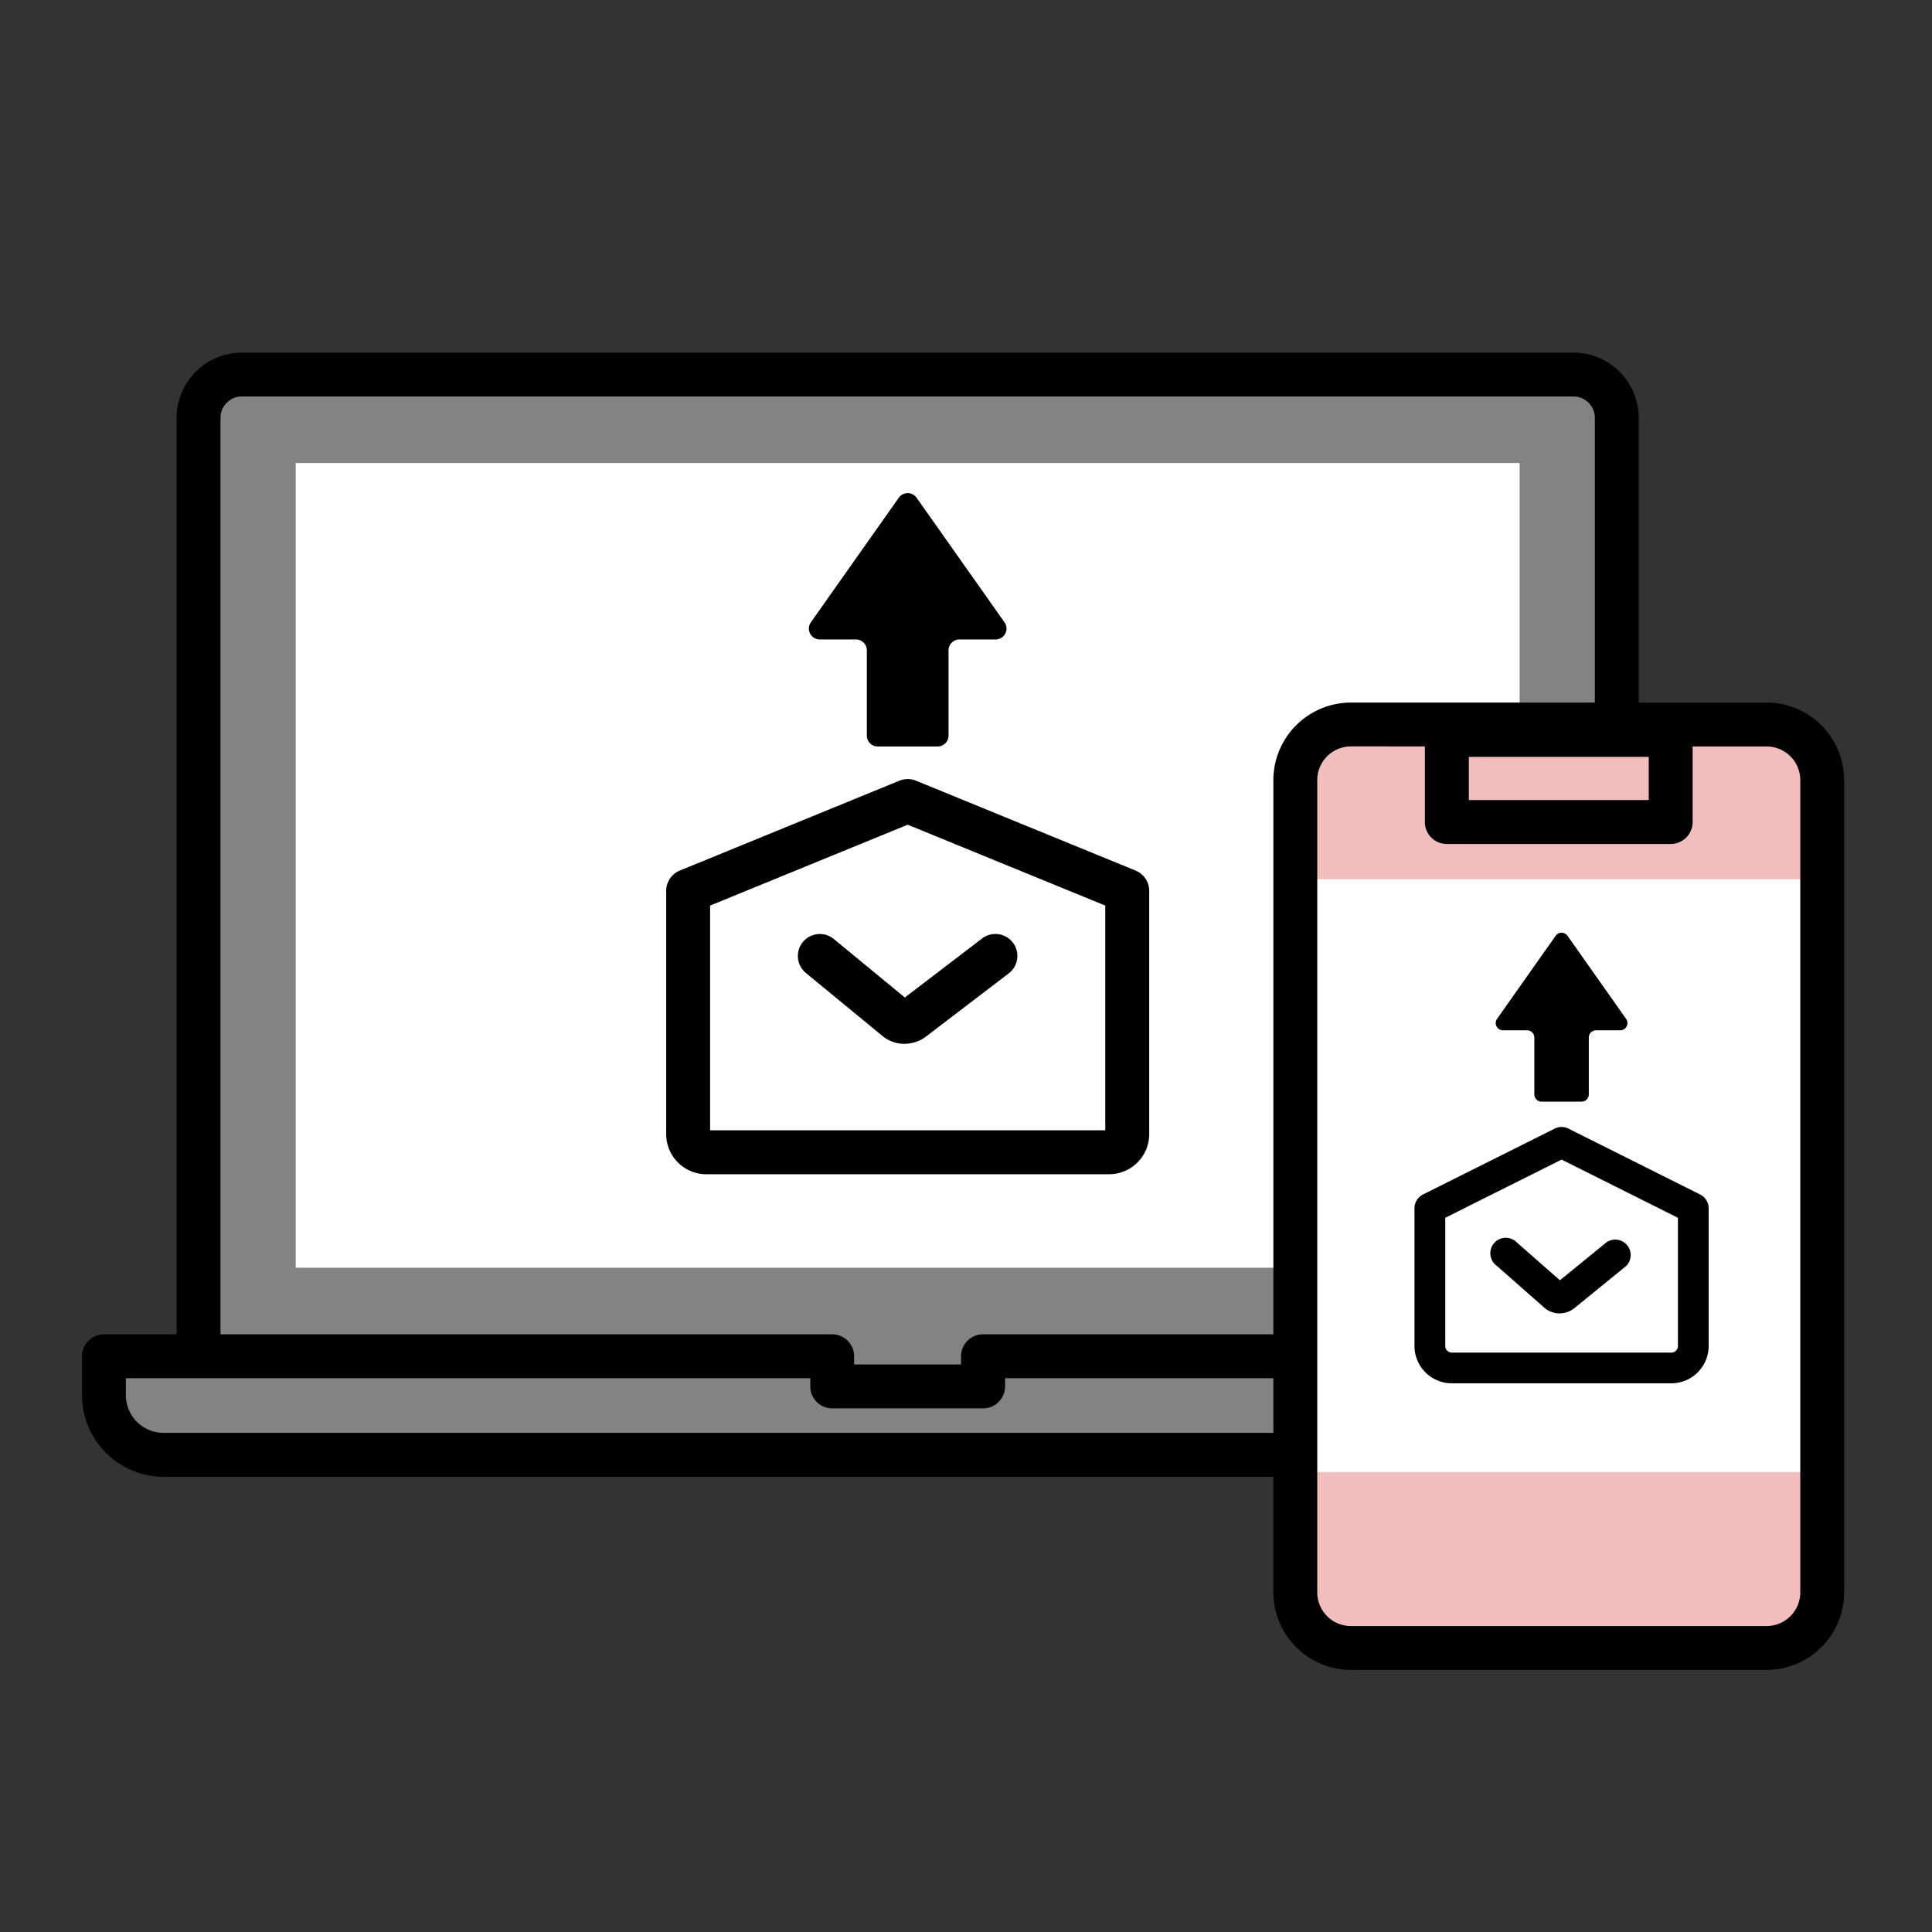
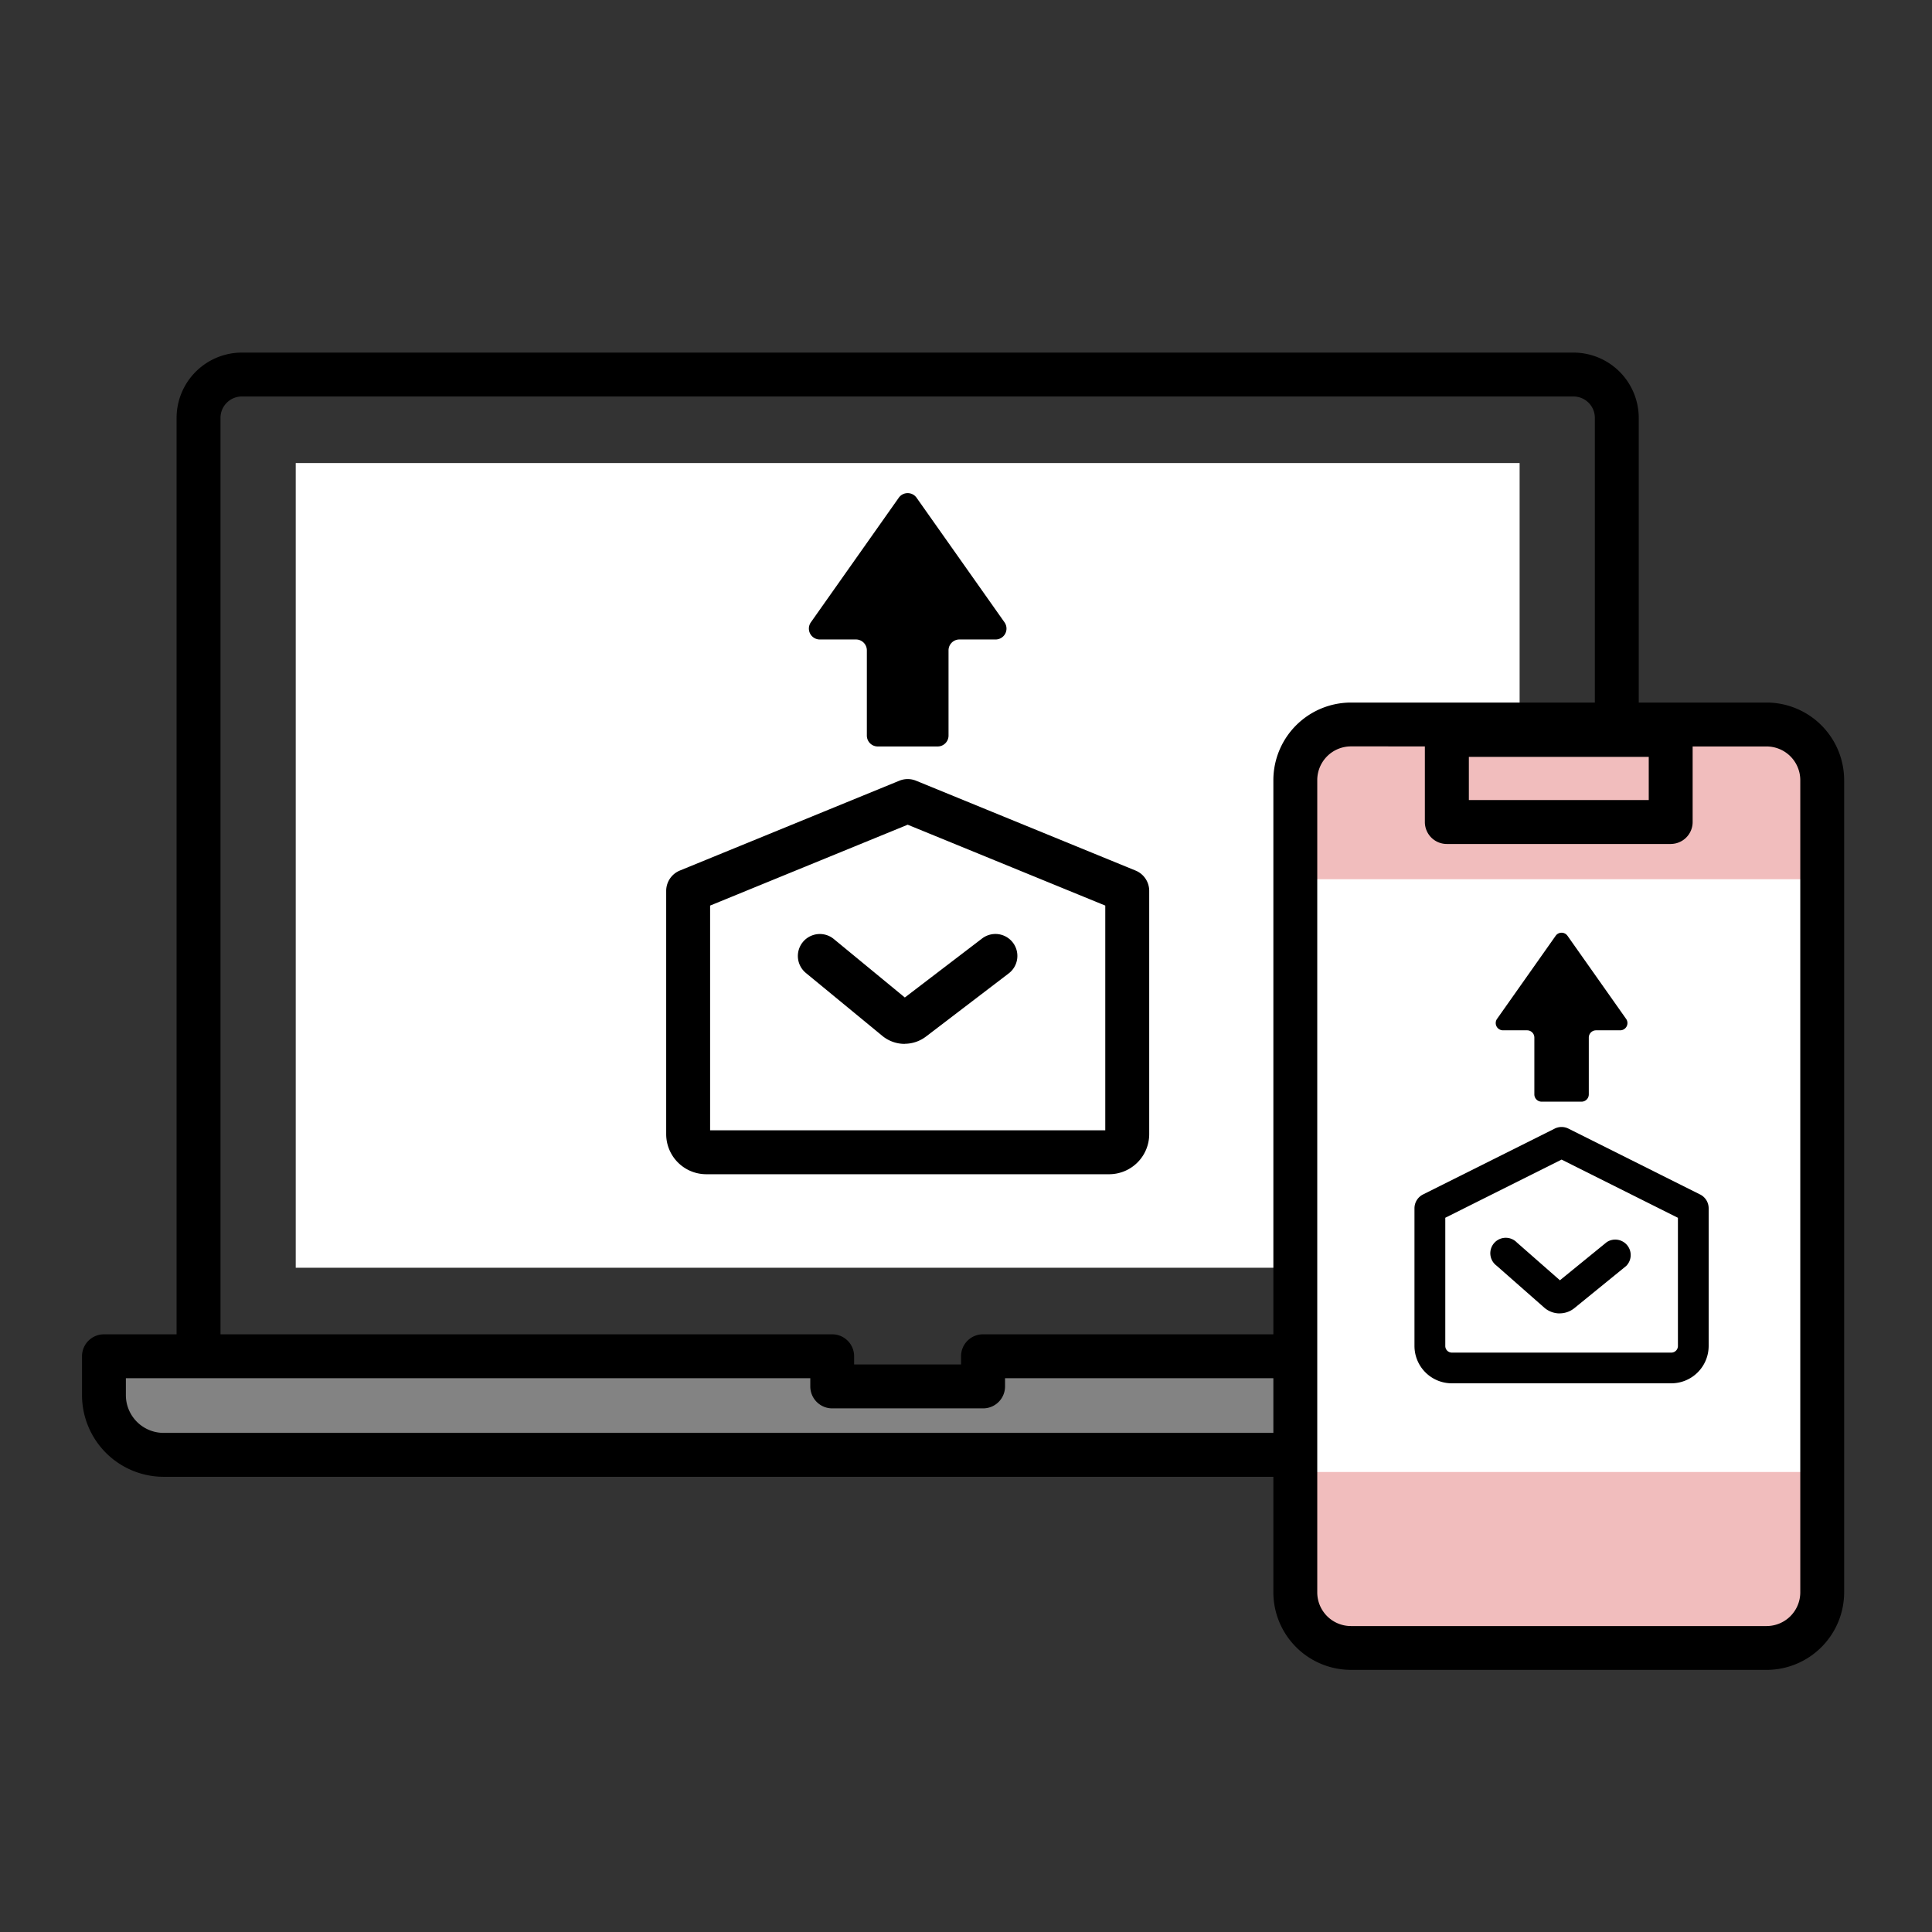
<svg xmlns="http://www.w3.org/2000/svg" width="100" height="100" viewBox="0 0 100 100">
  <rect x="0" y="0" width="100" height="100" fill="#333333" stroke="none" />
  <defs>
    <clipPath id="a">
      <rect width="100" height="100" fill="none" />
    </clipPath>
    <clipPath id="c">
      <rect width="11.585" height="4.509" fill="none" />
    </clipPath>
  </defs>
  <g clip-path="url(#a)">
    <g clip-path="url(#a)">
-       <path d="M82.452,71.124H9.043V19.3a2.245,2.245,0,0,1,2.244-2.243H80.21A2.243,2.243,0,0,1,82.452,19.3Z" transform="translate(1.233 2.326)" fill="#838383" />
      <path d="M82.588,72.4H9.179A1.135,1.135,0,0,1,8.043,71.26V19.438a3.383,3.383,0,0,1,3.381-3.378H80.346a3.383,3.383,0,0,1,3.378,3.378V71.26A1.136,1.136,0,0,1,82.588,72.4M10.316,70.124H81.452V19.438a1.107,1.107,0,0,0-1.106-1.106H11.424a1.107,1.107,0,0,0-1.108,1.106Z" transform="translate(1.097 2.19)" />
      <rect width="63.348" height="41.651" transform="translate(15.307 23.967)" fill="#fff" />
      <path d="M50.239,61.776v1.561H42.43V61.776H4.736v2.016a3.088,3.088,0,0,0,3.086,3.086H87.936v-5.1Z" transform="translate(0.646 8.424)" fill="#838383" />
      <path d="M88.074,68.151H7.96a4.23,4.23,0,0,1-4.224-4.222V61.912a1.135,1.135,0,0,1,1.136-1.136h37.7A1.135,1.135,0,0,1,43.7,61.912v.425h5.535v-.425a1.135,1.135,0,0,1,1.136-1.136h37.7a1.135,1.135,0,0,1,1.136,1.136v5.1a1.135,1.135,0,0,1-1.136,1.136m-82.065-5.1v.88a1.955,1.955,0,0,0,1.952,1.95H86.937v-2.83H51.512v.425a1.135,1.135,0,0,1-1.136,1.136H42.568a1.135,1.135,0,0,1-1.136-1.136v-.425Z" transform="translate(0.509 8.288)" />
      <path d="M83.4,80.8H61.876A2.878,2.878,0,0,1,59,77.918V35.877A2.878,2.878,0,0,1,61.876,33H83.4a2.879,2.879,0,0,1,2.877,2.877V77.918A2.879,2.879,0,0,1,83.4,80.8" transform="translate(8.045 4.5)" fill="#f1bdbd" />
      <rect width="27.273" height="30.682" transform="translate(67.045 45.508)" fill="#fff" />
      <path d="M83.533,82.068H62.014A4.019,4.019,0,0,1,58,78.056V36.014A4.022,4.022,0,0,1,62.012,32h21.52a4.021,4.021,0,0,1,4.012,4.012V78.055a4.019,4.019,0,0,1-4.012,4.014m-21.519-47.8a1.746,1.746,0,0,0-1.741,1.742v42.04A1.744,1.744,0,0,0,62.014,79.8H83.533a1.745,1.745,0,0,0,1.74-1.742V36.014a1.745,1.745,0,0,0-1.741-1.741Z" transform="translate(7.909 4.364)" />
      <g transform="translate(74.89 38.039)" opacity="0">
        <g clip-path="url(#c)">
          <rect width="11.585" height="4.509" transform="translate(0 0)" fill="#c9c9c9" />
        </g>
      </g>
      <path d="M77.624,39.256H66.04A1.135,1.135,0,0,1,64.9,38.119V33.61a1.136,1.136,0,0,1,1.136-1.136H77.624a1.136,1.136,0,0,1,1.136,1.136v4.509a1.135,1.135,0,0,1-1.136,1.136M67.177,36.983h9.311V34.747H67.177Z" transform="translate(8.851 4.428)" />
      <path d="M71.467,60.288a1.212,1.212,0,0,1-.8-.3L68.2,57.817a.8.8,0,1,1,1.05-1.2l2.228,1.956L73.9,56.6a.8.8,0,0,1,1.006,1.234l-2.676,2.178a1.208,1.208,0,0,1-.765.273m.248-1.5h0" transform="translate(9.263 7.694)" />
      <path d="M77.722,64.6H66.359a1.934,1.934,0,0,1-1.932-1.932v-7.13a.8.8,0,0,1,.439-.711l6.818-3.41a.794.794,0,0,1,.712,0l6.818,3.41a.8.8,0,0,1,.44.711v7.13A1.935,1.935,0,0,1,77.722,64.6m-11.7-8.569V62.67a.342.342,0,0,0,.341.341H77.722a.342.342,0,0,0,.341-.341V56.033L72.041,53.02Z" transform="translate(8.786 7)" />
      <path d="M41.869,48.229a1.819,1.819,0,0,1-1.162-.419l-3.949-3.25A1.137,1.137,0,1,1,38.2,42.8l3.678,3.028,4-3.055a1.136,1.136,0,1,1,1.378,1.807l-4.281,3.268a1.829,1.829,0,0,1-1.11.376" transform="translate(4.956 5.802)" />
      <path d="M53.261,55.939H32.427a2.076,2.076,0,0,1-2.083-2.066v-12.6a1.137,1.137,0,0,1,.706-1.052l11.364-4.651a1.141,1.141,0,0,1,.861,0l11.364,4.651a1.137,1.137,0,0,1,.706,1.052v12.6a2.076,2.076,0,0,1-2.083,2.066M32.617,53.666H53.071V42.034L42.844,37.848,32.617,42.034Z" transform="translate(4.138 4.839)" />
      <path d="M46.967,29.145,42.418,22.7a.564.564,0,0,0-.922,0l-4.549,6.447a.564.564,0,0,0,.461.889H39.28a.564.564,0,0,1,.564.564V35.01a.564.564,0,0,0,.564.564h3.1a.564.564,0,0,0,.564-.564V30.6a.564.564,0,0,1,.564-.564h1.872a.563.563,0,0,0,.46-.889" transform="translate(5.024 3.063)" />
      <path d="M74.877,46.943l-3.033-4.3a.375.375,0,0,0-.614,0l-3.033,4.3a.376.376,0,0,0,.307.592h1.248a.376.376,0,0,1,.376.376v2.942a.376.376,0,0,0,.376.375H72.57a.376.376,0,0,0,.376-.375V47.911a.376.376,0,0,1,.376-.376H74.57a.375.375,0,0,0,.307-.592" transform="translate(9.29 5.794)" />
    </g>
  </g>
</svg>